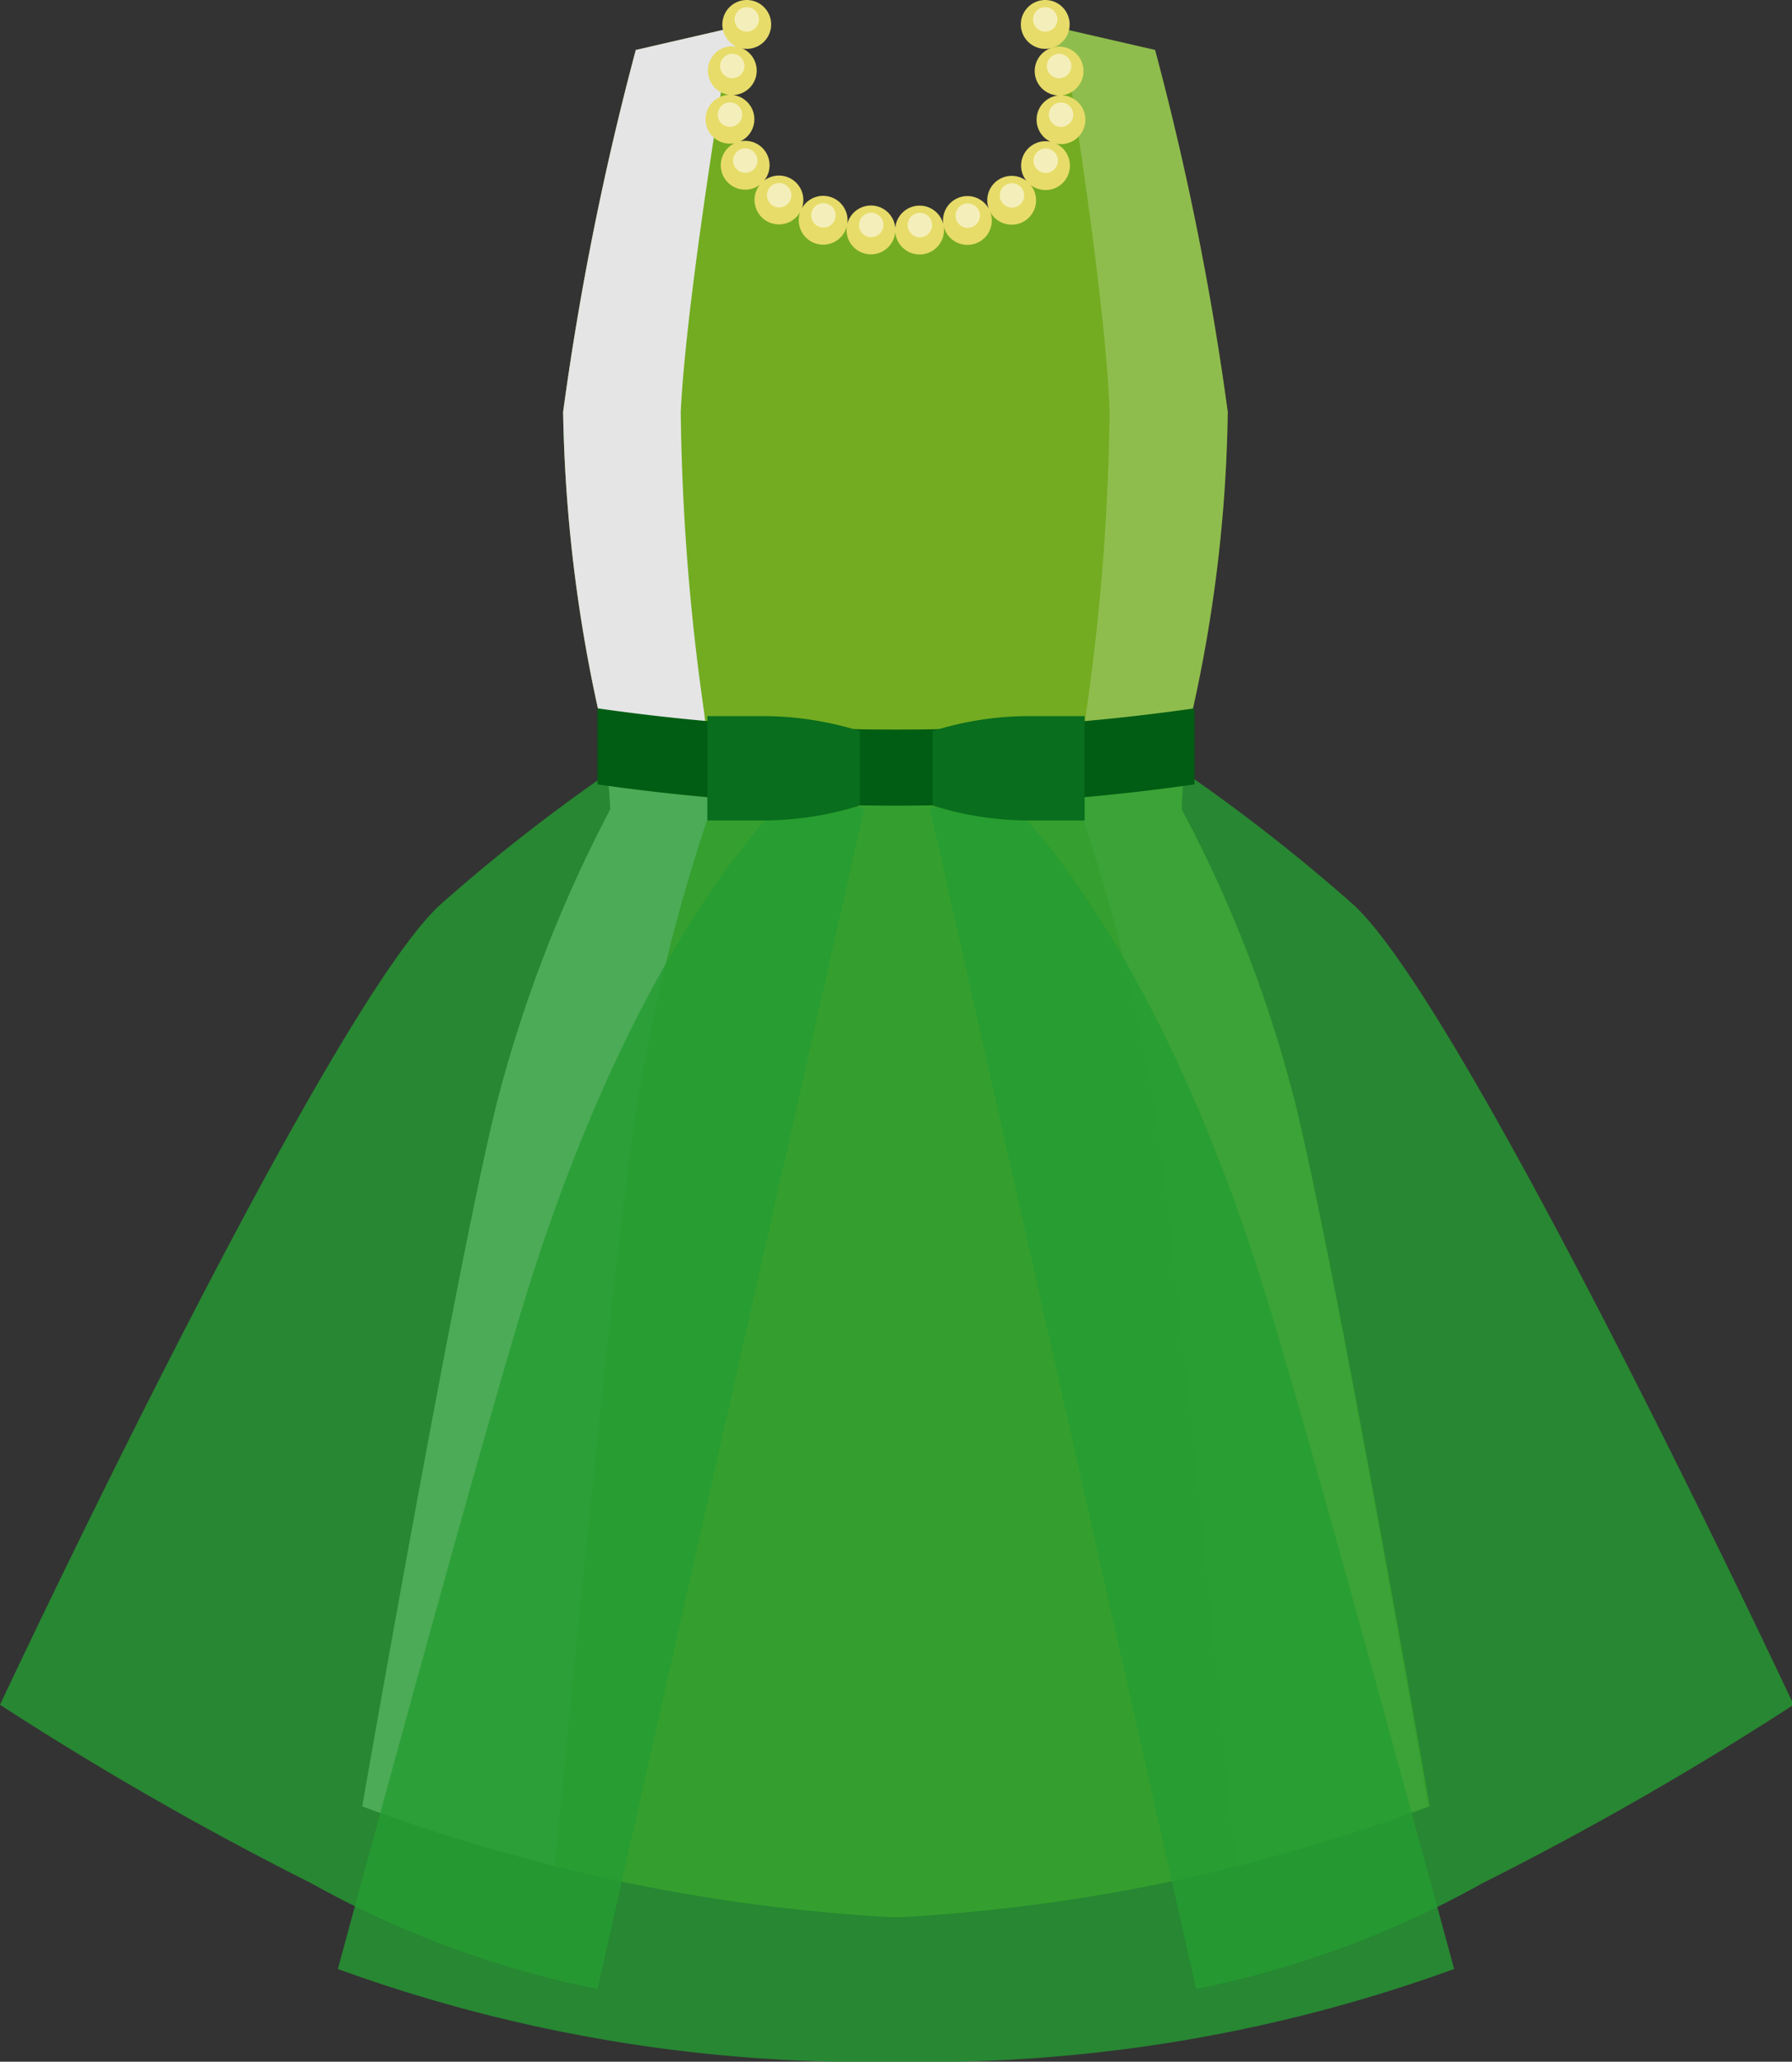
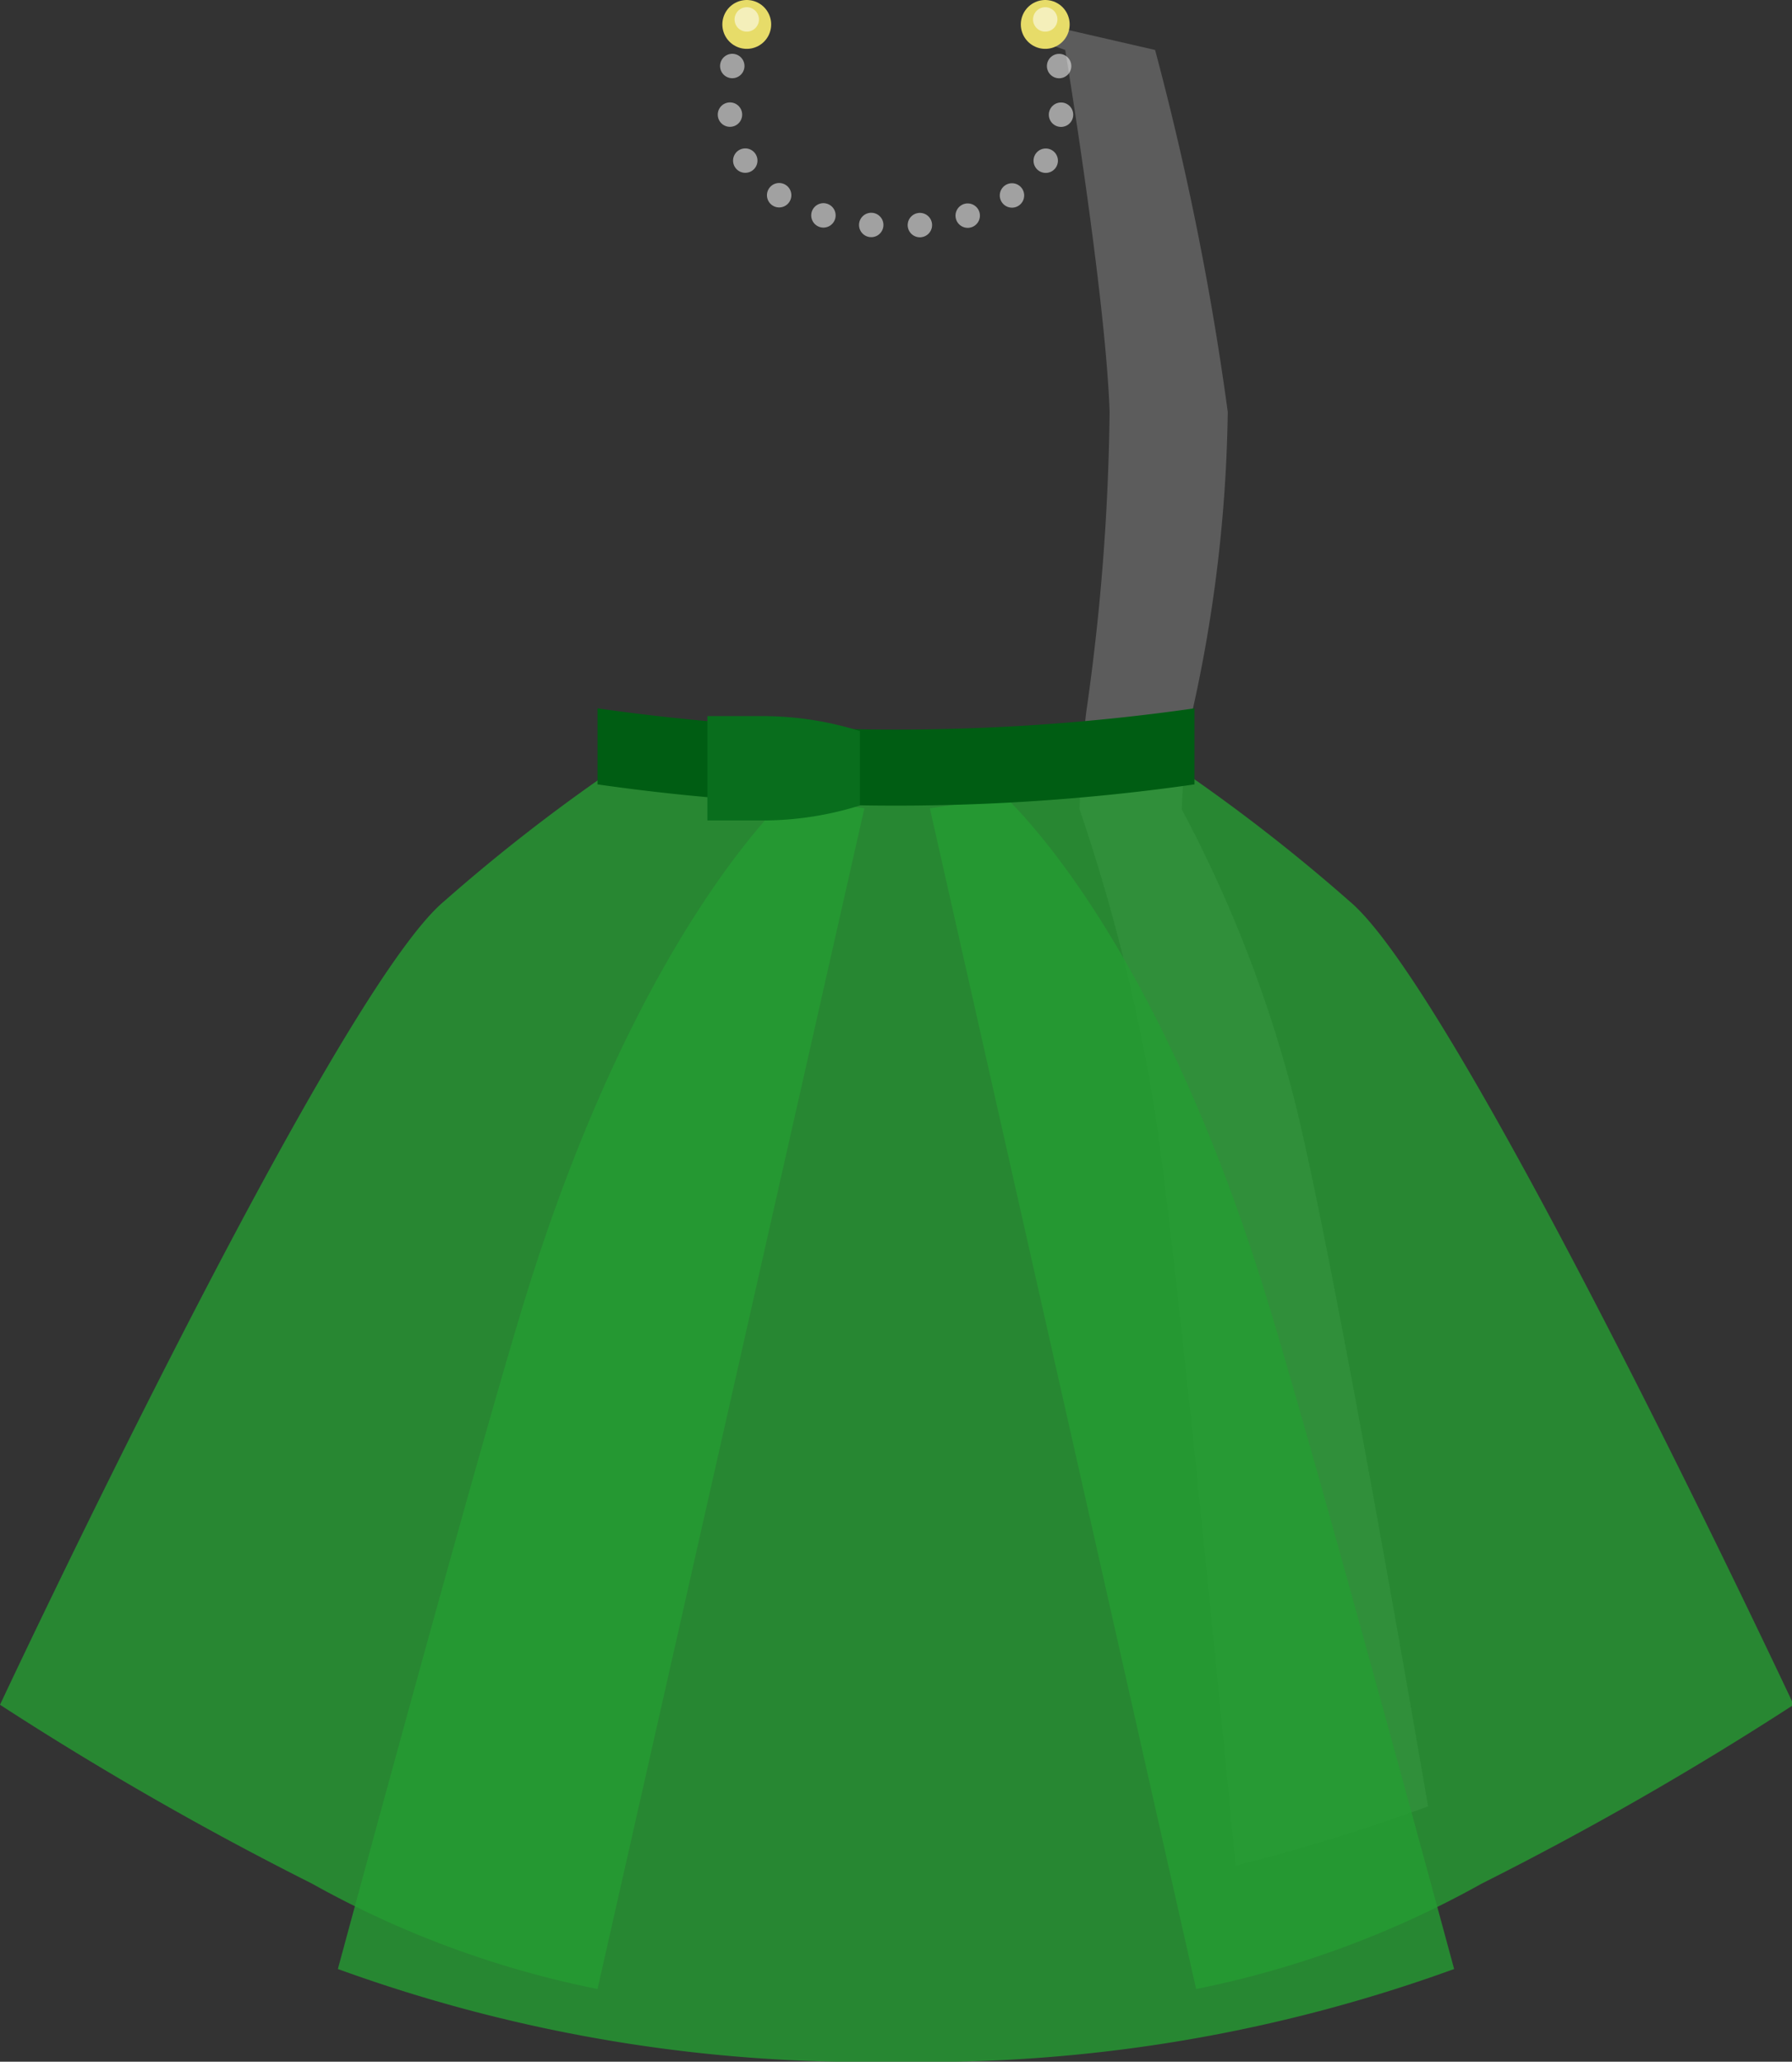
<svg xmlns="http://www.w3.org/2000/svg" viewBox="0 0 32.3 37.14">
  <rect x="0" y="0" width="32.3" height="37.14" fill="#333333" stroke="none" />
  <defs>
    <style>.cls-1{isolation:isolate;}.cls-2{fill:#73ac21;}.cls-3{fill:#fff;opacity:0.2;}.cls-4{fill:#e5e5e6;mix-blend-mode:multiply;}.cls-5,.cls-7{opacity:0.8;}.cls-6,.cls-7{fill:#259c32;}.cls-8{fill:#005d13;}.cls-9{fill:#096e1d;}.cls-10,.cls-11,.cls-13,.cls-14{fill:none;stroke-linecap:round;stroke-miterlimit:10;}.cls-10,.cls-11{stroke:#e7dc69;stroke-width:0.88px;}.cls-11,.cls-14{stroke-dasharray:0 0.88;}.cls-12{opacity:0.54;}.cls-13,.cls-14{stroke:#fff;stroke-width:0.44px;}</style>
  </defs>
  <g class="cls-1">
    <g id="レイヤー_2" data-name="レイヤー 2">
      <g id="レイヤー_2-2" data-name="レイヤー 2">
-         <path class="cls-2" d="M23.36,19.93a23.4,23.4,0,0,0-2.06-5.35,12,12,0,0,1,.19-1.76,26.19,26.19,0,0,0,.64-5.4A52.7,52.7,0,0,0,20.82.9l-2-.46S20.48,4,16.15,4.18C11.82,4,13.46.44,13.46.44l-2,.46a52.7,52.7,0,0,0-1.31,6.52,26.89,26.89,0,0,0,.64,5.4A12,12,0,0,1,11,14.58a24.42,24.42,0,0,0-2.06,5.35C8.19,23,6.53,32.54,6.53,32.54a32.31,32.31,0,0,0,9.62,2,32.31,32.31,0,0,0,9.62-2S24.11,23,23.36,19.93Z" />
        <path class="cls-3" d="M20,7.42a40.91,40.91,0,0,1-.42,5.4,16.78,16.78,0,0,0-.12,1.76,33.35,33.35,0,0,1,1.34,5.35c.4,2.56,1.21,11,1.47,13.68a34.25,34.25,0,0,0,3.47-1.07S24.11,23,23.36,19.93a23.4,23.4,0,0,0-2.06-5.35,12,12,0,0,1,.19-1.76,26.19,26.19,0,0,0,.64-5.4A52.7,52.7,0,0,0,20.82.9l-2-.46A3,3,0,0,1,19,.83l.2.07S19.93,5.33,20,7.42Z" />
-         <path class="cls-4" d="M12.81,14.58a16.78,16.78,0,0,0-.12-1.76,40.91,40.91,0,0,1-.42-5.4c.1-2.09.85-6.52.85-6.52l.2-.07a3,3,0,0,1,.14-.39l-2,.46a52.7,52.7,0,0,0-1.31,6.52,26.89,26.89,0,0,0,.64,5.4A12,12,0,0,1,11,14.58a24.42,24.42,0,0,0-2.06,5.35C8.19,23,6.53,32.54,6.53,32.54A34.25,34.25,0,0,0,10,33.61c.26-2.72,1.07-11.12,1.48-13.68A32.61,32.61,0,0,1,12.81,14.58Z" />
        <g class="cls-5">
          <path class="cls-6" d="M11,13.9a32,32,0,0,0-3,2.34C6,17.92,0,30.71,0,30.71a59.16,59.16,0,0,0,5.62,3.22,17.66,17.66,0,0,0,5.15,1.9l4.81-21.27" />
          <path class="cls-6" d="M21.33,13.9a32,32,0,0,1,3,2.34c2,1.68,8,14.47,8,14.47a59.16,59.16,0,0,1-5.62,3.22,17.66,17.66,0,0,1-5.15,1.9l-4.8-21.27" />
        </g>
        <path class="cls-7" d="M17.94,14.19s2.81,2.31,4.94,9.35c.94,3.09,3.33,11.93,3.33,11.93a27.91,27.91,0,0,1-10.06,1.67A27.91,27.91,0,0,1,6.09,35.47s2.39-8.84,3.33-11.93c2.13-7,4.94-9.35,4.94-9.35" />
        <path class="cls-8" d="M21.53,14.13a38,38,0,0,1-10.76,0V12.76a38,38,0,0,0,10.76,0Z" />
        <path class="cls-9" d="M15.5,13.17a5.86,5.86,0,0,0-1.75-.27h-1v1.88h1a5.86,5.86,0,0,0,1.75-.27h0V13.18Z" />
-         <path class="cls-9" d="M16.81,13.17a5.75,5.75,0,0,1,1.74-.27h1v1.88h-1a5.75,5.75,0,0,1-1.74-.27h0V13.18Z" />
        <line class="cls-10" x1="18.84" y1="0.44" x2="18.84" y2="0.44" />
-         <path class="cls-11" d="M19.09,1.28c.19,1.05,0,2.74-2.94,2.9C12.74,4,13,1.78,13.31.85" />
        <line class="cls-10" x1="13.46" y1="0.44" x2="13.46" y2="0.44" />
        <g class="cls-12">
          <line class="cls-13" x1="18.84" y1="0.35" x2="18.84" y2="0.35" />
          <path class="cls-14" d="M19.09,1.19c.19,1.06,0,2.75-2.94,2.9C12.74,3.91,13,1.7,13.31.76" />
          <line class="cls-13" x1="13.46" y1="0.35" x2="13.46" y2="0.35" />
        </g>
      </g>
    </g>
  </g>
</svg>